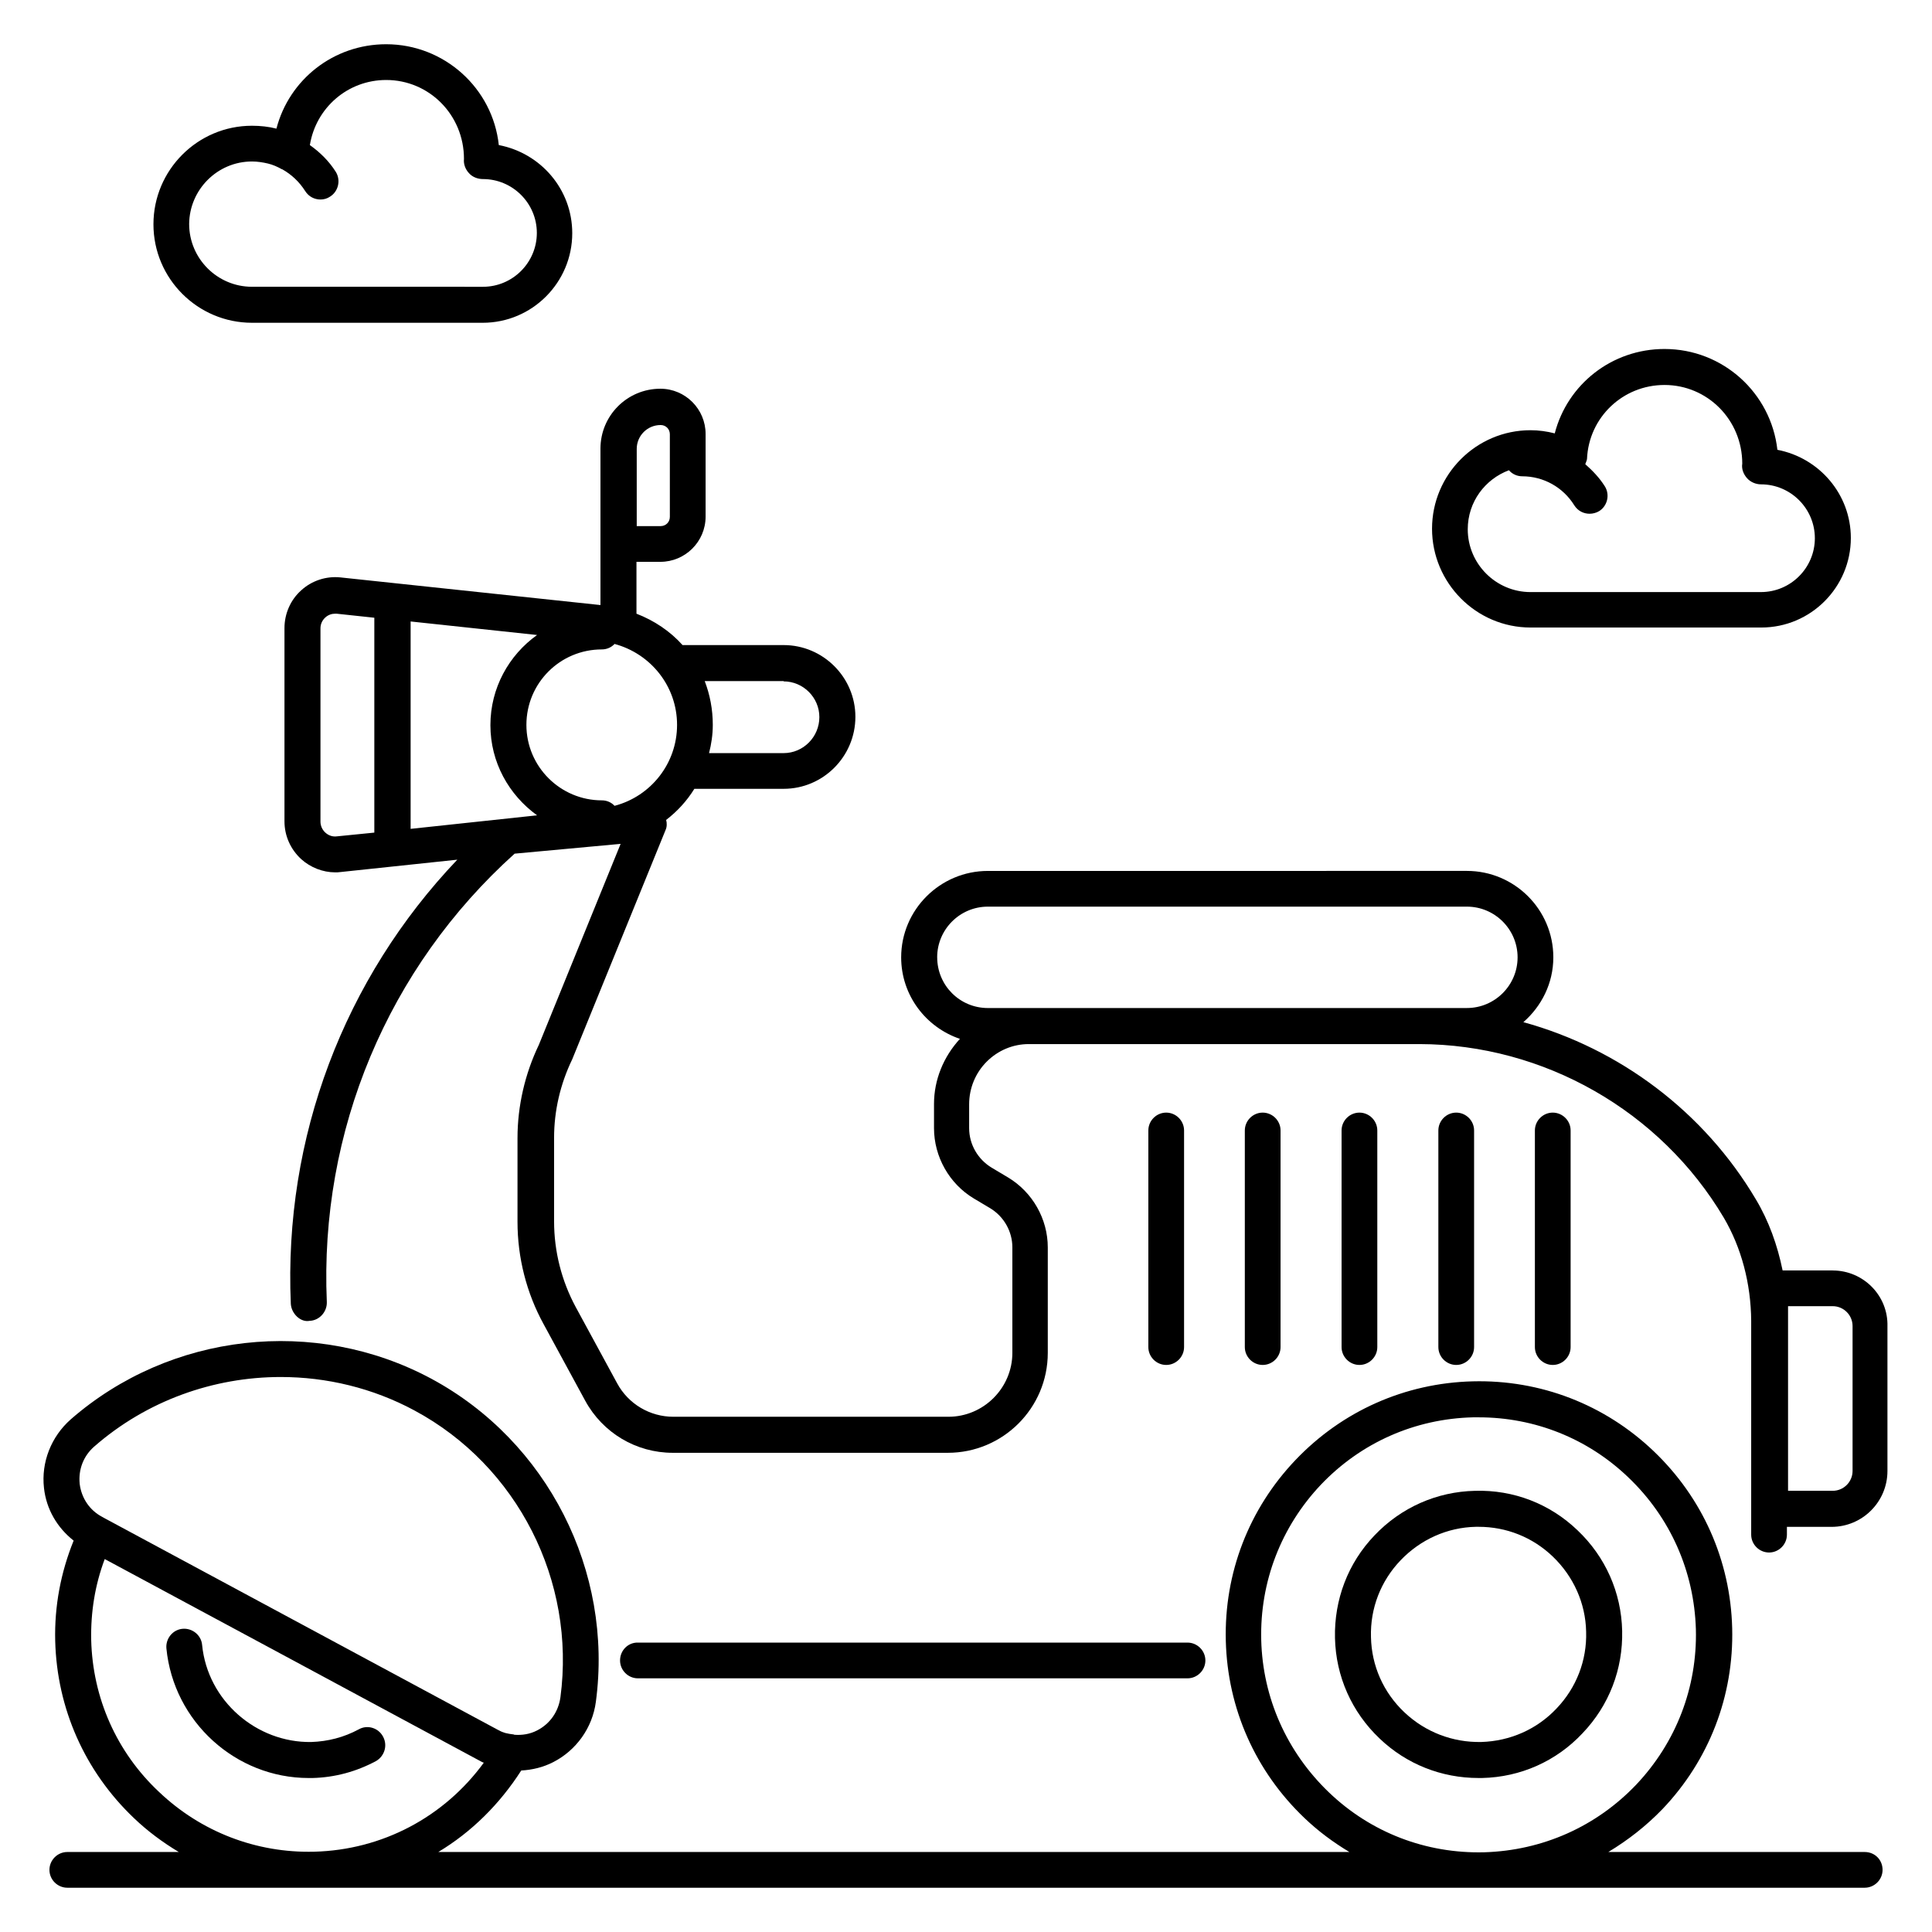
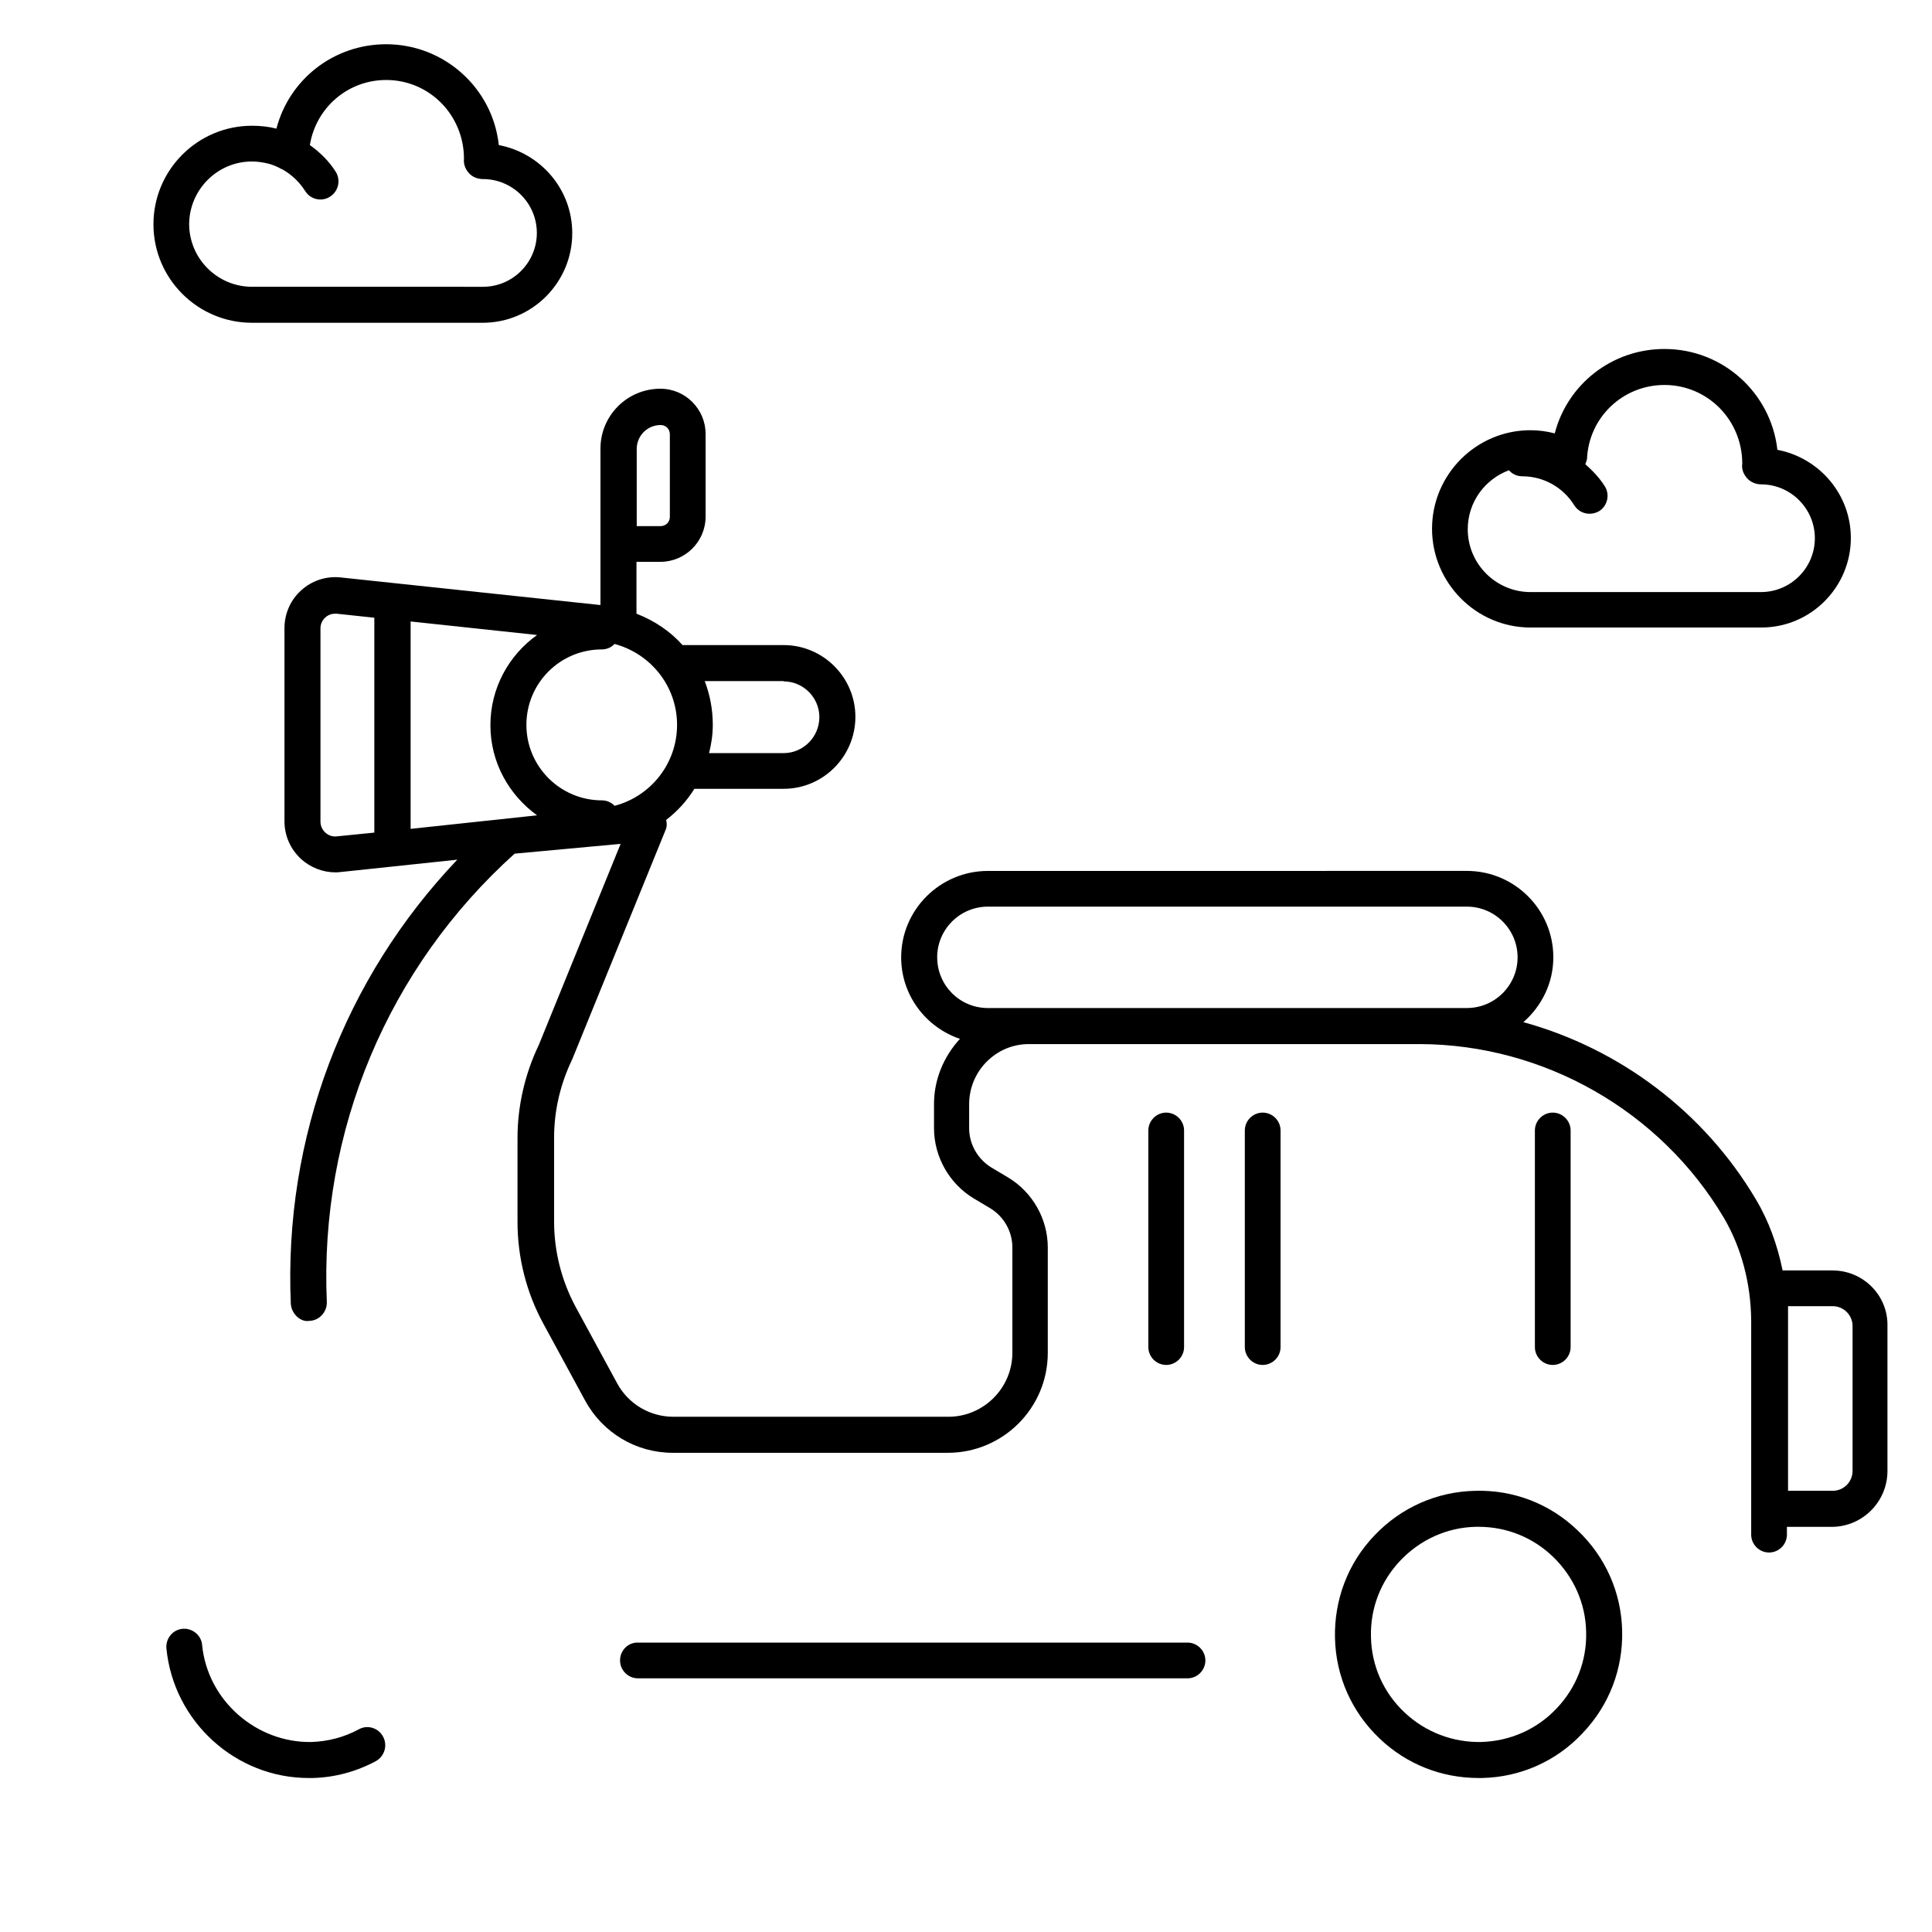
<svg xmlns="http://www.w3.org/2000/svg" fill="#000000" width="800px" height="800px" version="1.1" viewBox="144 144 512 512">
  <g>
    <path d="m573.89 576.18c-0.23-10.152-4.426-19.617-11.832-26.641-7.328-7.023-16.945-10.762-27.176-10.457-10.152 0.23-19.617 4.426-26.641 11.832-7.023 7.328-10.688 17.023-10.457 27.176 0.23 10.152 4.426 19.617 11.832 26.641 7.098 6.793 16.41 10.457 26.184 10.457h0.992c10.152-0.23 19.617-4.426 26.566-11.832 7.094-7.406 10.758-17.023 10.531-27.176zm-37.328 29.465c-7.559 0.152-14.809-2.594-20.383-7.863-5.574-5.266-8.703-12.367-8.855-19.922-0.23-7.633 2.594-14.887 7.863-20.383 5.266-5.496 12.367-8.703 19.922-8.855h0.762c7.328 0 14.273 2.75 19.617 7.863 5.496 5.266 8.703 12.367 8.855 19.922 0.23 7.633-2.594 14.887-7.863 20.383-5.188 5.496-12.285 8.625-19.918 8.855z" />
    <path d="m629.69 480.68h-13.281c-1.375-6.719-3.664-13.129-7.098-18.855-13.742-23.207-36.105-39.922-61.602-46.945 4.809-4.199 7.938-10.305 7.938-17.176 0-12.672-10.305-22.902-22.902-22.902l-126.95 0.004c-12.672 0-22.977 10.305-22.977 22.902 0 10.078 6.566 18.551 15.574 21.602-4.352 4.734-6.871 10.84-6.871 17.25v6.414c0 7.559 4.047 14.734 10.535 18.625l4.352 2.594c3.664 2.215 5.879 6.184 5.879 10.383v27.938c0 9.312-7.633 16.945-16.945 16.945h-72.898c-6.184 0-11.91-3.359-14.887-8.855l-10.992-20.23c-3.742-6.945-5.727-14.734-5.727-22.672v-22.215c0-7.023 1.602-14.121 4.809-20.762l24.734-60.762c0.383-0.84 0.383-1.832 0.152-2.672 2.977-2.289 5.496-5.039 7.481-8.246h23.664c10.457 0 19.008-8.551 19.008-19.082 0-10.457-8.551-19.008-19.008-19.008h-26.793c-3.281-3.664-7.481-6.488-12.215-8.32v-13.742h6.336c6.566 0 11.984-5.344 11.984-11.984v-21.906c0-6.566-5.344-11.984-11.984-11.984-8.777 0-15.879 7.098-15.879 15.879v41.449l-68.93-7.328c-3.742-0.383-7.559 0.84-10.383 3.434-2.824 2.519-4.426 6.184-4.426 10v51.219c0 3.816 1.602 7.406 4.426 10 2.441 2.215 5.727 3.512 9.008 3.512 0.457 0 0.918 0 1.375-0.078l30.992-3.281c-30 31.527-46.031 73.586-44.121 117.71 0.152 2.594 2.594 4.961 4.961 4.504 2.594-0.078 4.656-2.367 4.582-4.961-1.984-45.344 16.184-88.625 49.77-118.85l28.09-2.594-21.68 53.281c-3.664 7.633-5.648 16.184-5.648 24.656v22.215c0 9.465 2.367 18.855 6.945 27.176l10.992 20.23c4.656 8.551 13.512 13.816 23.207 13.816h72.898c14.578 0 26.488-11.832 26.488-26.488v-27.938c0-7.559-4.047-14.656-10.535-18.551l-4.352-2.594c-3.664-2.215-5.953-6.184-5.953-10.457v-6.336c0-4.273 1.68-8.32 4.656-11.297 2.977-2.977 6.945-4.656 11.145-4.656h103.59c32.898 0.078 63.816 17.711 80.609 46.031 4.656 7.938 7.176 17.406 7.25 27.328v49.848 0.078 6.719c0 2.594 2.137 4.734 4.734 4.734 2.594 0 4.734-2.137 4.734-4.734v-2.062h11.832c8.168 0 14.809-6.641 14.809-14.809v-38.32c0.227-8.176-6.414-14.816-14.504-14.816zm-343.36-120.61-33.512 3.586v-54.961l33.512 3.586c-7.481 5.344-12.367 14.047-12.367 23.895 0 9.852 4.887 18.477 12.367 23.895zm65.344-35.496c5.191 0 9.465 4.273 9.465 9.465 0 5.266-4.273 9.543-9.465 9.543h-19.77c0.609-2.367 0.992-4.887 0.992-7.481 0-4.121-0.762-8.016-2.137-11.602h20.914zm-28.246 11.527c0 10.23-6.945 18.93-16.566 21.449-0.84-0.918-2.062-1.449-3.359-1.449-10.992 0-20-8.93-20-20 0-11.07 8.93-20 20-20 1.297 0 2.519-0.535 3.359-1.449 9.621 2.594 16.566 11.223 16.566 21.449zm-10.688-73.129c0-3.512 2.824-6.336 6.336-6.336 1.375 0 2.441 1.07 2.441 2.441v21.906c0 1.375-1.07 2.441-2.441 2.441h-6.336zm-79.461 102.67c-1.145 0.152-2.215-0.23-3.055-0.992-0.84-0.762-1.297-1.832-1.297-2.902v-51.219c0-1.145 0.457-2.137 1.297-2.902 0.762-0.688 1.68-0.992 2.594-0.992h0.383l10 1.07v56.945zm159.08 32.059c0-7.406 6.031-13.434 13.434-13.434h126.95c7.406 0 13.434 6.031 13.434 13.434 0 7.406-6.031 13.434-13.434 13.434h-11.984-0.457l-103.2 0.004h-0.152-11.145c-7.481 0-13.438-6.031-13.438-13.438zm242.59 136.11c0 2.902-2.367 5.266-5.266 5.266h-11.832v-44.73-0.305-3.894h11.832c2.902 0 5.266 2.367 5.266 5.266z" />
    <path d="m457.79 500.99v-57.402c0-2.594-2.137-4.734-4.734-4.734-2.594 0-4.734 2.137-4.734 4.734v57.402c0 2.594 2.137 4.734 4.734 4.734 2.598 0 4.734-2.137 4.734-4.734z" />
    <path d="m483.36 500.99v-57.402c0-2.594-2.137-4.734-4.734-4.734-2.594 0-4.734 2.137-4.734 4.734v57.402c0 2.594 2.137 4.734 4.734 4.734s4.734-2.137 4.734-4.734z" />
-     <path d="m509 500.99v-57.402c0-2.594-2.137-4.734-4.734-4.734-2.594 0-4.734 2.137-4.734 4.734v57.402c0 2.594 2.137 4.734 4.734 4.734 2.598 0 4.734-2.137 4.734-4.734z" />
-     <path d="m534.65 500.99v-57.402c0-2.594-2.137-4.734-4.734-4.734-2.594 0-4.734 2.137-4.734 4.734v57.402c0 2.594 2.137 4.734 4.734 4.734 2.598 0 4.734-2.137 4.734-4.734z" />
    <path d="m560.23 500.99v-57.402c0-2.594-2.137-4.734-4.734-4.734-2.594 0-4.734 2.137-4.734 4.734v57.402c0 2.594 2.137 4.734 4.734 4.734 2.594 0 4.734-2.137 4.734-4.734z" />
-     <path d="m638.16 634.8h-67.938c5.191-3.129 10-6.871 14.352-11.375 12.367-12.977 18.93-30 18.473-47.938s-7.863-34.578-20.84-46.945c-12.977-12.367-30-18.93-47.938-18.473s-34.578 7.863-46.945 20.84c-12.367 12.977-18.93 30-18.473 47.938s7.863 34.578 20.84 46.945c3.664 3.512 7.711 6.488 11.91 9.008h-241.45c8.777-5.266 16.258-12.672 21.984-21.602 2.902-0.152 5.801-0.84 8.473-2.215 6.106-3.129 10.383-9.082 11.297-15.953 4.656-34.656-12.824-69.082-43.586-85.648-30.84-16.566-69.234-12.215-95.57 10.762-5.191 4.582-7.863 11.375-7.098 18.168 0.609 5.648 3.512 10.535 7.863 13.969-3.434 8.473-5.113 17.406-4.887 26.566 0.457 17.938 7.863 34.578 20.84 46.945 3.664 3.512 7.711 6.488 11.91 9.008h-29.543c-2.594 0-4.734 2.137-4.734 4.734 0 2.594 2.137 4.731 4.734 4.731h476.33c2.594 0 4.734-2.137 4.734-4.734-0.004-2.668-2.062-4.731-4.734-4.731zm-159.92-56.184c-0.383-15.418 5.266-30 15.801-41.145 10.609-11.145 24.887-17.48 40.305-17.863h1.527c14.809 0 28.855 5.574 39.617 15.879 11.145 10.609 17.48 24.887 17.938 40.305 0.383 15.418-5.266 30-15.801 41.145-10.609 11.145-24.887 17.48-40.305 17.938-15.344 0.383-30-5.191-41.145-15.879-11.145-10.684-17.555-25.035-17.938-40.379zm-309.23-51.297c13.895-12.137 31.602-18.398 49.387-18.398 12.137 0 24.352 2.902 35.418 8.855 27.328 14.656 42.824 45.191 38.703 76.031-0.535 3.816-2.75 7.023-6.184 8.777-1.91 0.992-3.969 1.297-6.031 1.145-0.078 0-0.078-0.078-0.152-0.078-0.84-0.078-1.527-0.23-2.215-0.383-0.535-0.152-1.145-0.383-1.68-0.688-0.078-0.078-0.23-0.078-0.305-0.152l-104.27-56.102-0.684-0.383c-3.281-1.754-5.418-4.961-5.879-8.703-0.383-3.812 0.992-7.402 3.891-9.922zm-0.84 51.297c-0.152-7.328 0.992-14.578 3.586-21.449l50.535 27.176 49.082 26.41c0.305 0.152 0.535 0.305 0.84 0.383-10.535 14.426-26.945 23.129-44.961 23.586-15.344 0.383-30-5.266-41.145-15.879-11.219-10.531-17.555-24.883-17.938-40.227z" />
    <path d="m549.61 310.3h61.145c13.129 0 23.738-10.688 23.738-23.738 0-11.527-8.32-21.223-19.465-23.359-1.68-15.039-14.426-26.719-29.922-26.719-13.969 0-25.727 9.391-29.082 22.367-2.062-0.535-4.273-0.84-6.414-0.84-14.426 0-26.105 11.754-26.105 26.105 0 14.352 11.68 26.184 26.105 26.184zm-5.723-41.68c0.84 0.992 2.137 1.602 3.512 1.602 5.648 0 10.84 2.902 13.816 7.711 0.918 1.449 2.441 2.215 4.047 2.215 0.84 0 1.754-0.23 2.519-0.688 2.215-1.375 2.902-4.352 1.527-6.566-1.449-2.289-3.207-4.121-5.191-5.879 0.152-0.457 0.383-0.918 0.457-1.375 0.457-10.992 9.465-19.617 20.535-19.617 11.375 0 20.609 9.238 20.609 20.84-0.23 1.375 0.305 2.75 1.223 3.816 0.918 1.07 2.367 1.68 3.742 1.68 7.863 0 14.273 6.414 14.273 14.273 0 7.863-6.414 14.273-14.273 14.273l-61.074 0.004c-9.16 0-16.641-7.481-16.641-16.641 0-7.25 4.582-13.281 10.918-15.648z" />
    <path d="m210.77 229.54h61.145c13.129 0 23.738-10.688 23.738-23.738 0-11.602-8.32-21.223-19.465-23.359-1.602-15.039-14.426-26.719-29.848-26.719-13.969 0-25.723 9.391-29.082 22.367-2.062-0.535-4.277-0.766-6.488-0.766-14.426 0-26.105 11.754-26.105 26.105-0.004 14.43 11.754 26.109 26.105 26.109zm0-42.746c1.449 0 2.902 0.23 4.199 0.535 1.297 0.305 2.519 0.84 3.742 1.527h0.078c2.441 1.375 4.504 3.281 6.106 5.801 0.918 1.449 2.441 2.215 4.047 2.215 0.84 0 1.754-0.23 2.519-0.762 2.215-1.375 2.902-4.352 1.527-6.566-1.832-2.902-4.199-5.191-6.871-7.098 1.602-9.848 10-17.25 20.23-17.25 11.375 0 20.609 9.238 20.609 20.914-0.152 1.375 0.383 2.75 1.297 3.742 0.918 1.07 2.367 1.602 3.742 1.602 7.863 0 14.273 6.414 14.273 14.273 0 7.863-6.414 14.273-14.273 14.273l-61.227-0.004c-9.16 0-16.641-7.481-16.641-16.641 0.074-9.082 7.481-16.562 16.641-16.562z" />
    <path d="m308.32 584.04c0 2.594 2.137 4.734 4.734 4.734h145.65c2.594 0 4.734-2.137 4.734-4.734 0-2.594-2.137-4.734-4.734-4.734h-145.65c-2.598-0.074-4.734 2.062-4.734 4.734z" />
    <path d="m245.5 604.2c-1.223-2.289-4.121-3.207-6.414-1.91-3.969 2.137-8.168 3.207-12.594 3.359-14.504 0.23-27.48-10.914-28.93-25.727-0.23-2.594-2.594-4.504-5.191-4.273-2.594 0.23-4.504 2.594-4.273 5.191 1.91 19.465 18.398 34.352 37.711 34.352h0.992c5.953-0.152 11.602-1.68 16.871-4.504 2.211-1.297 3.125-4.125 1.828-6.488z" />
  </g>
</svg>